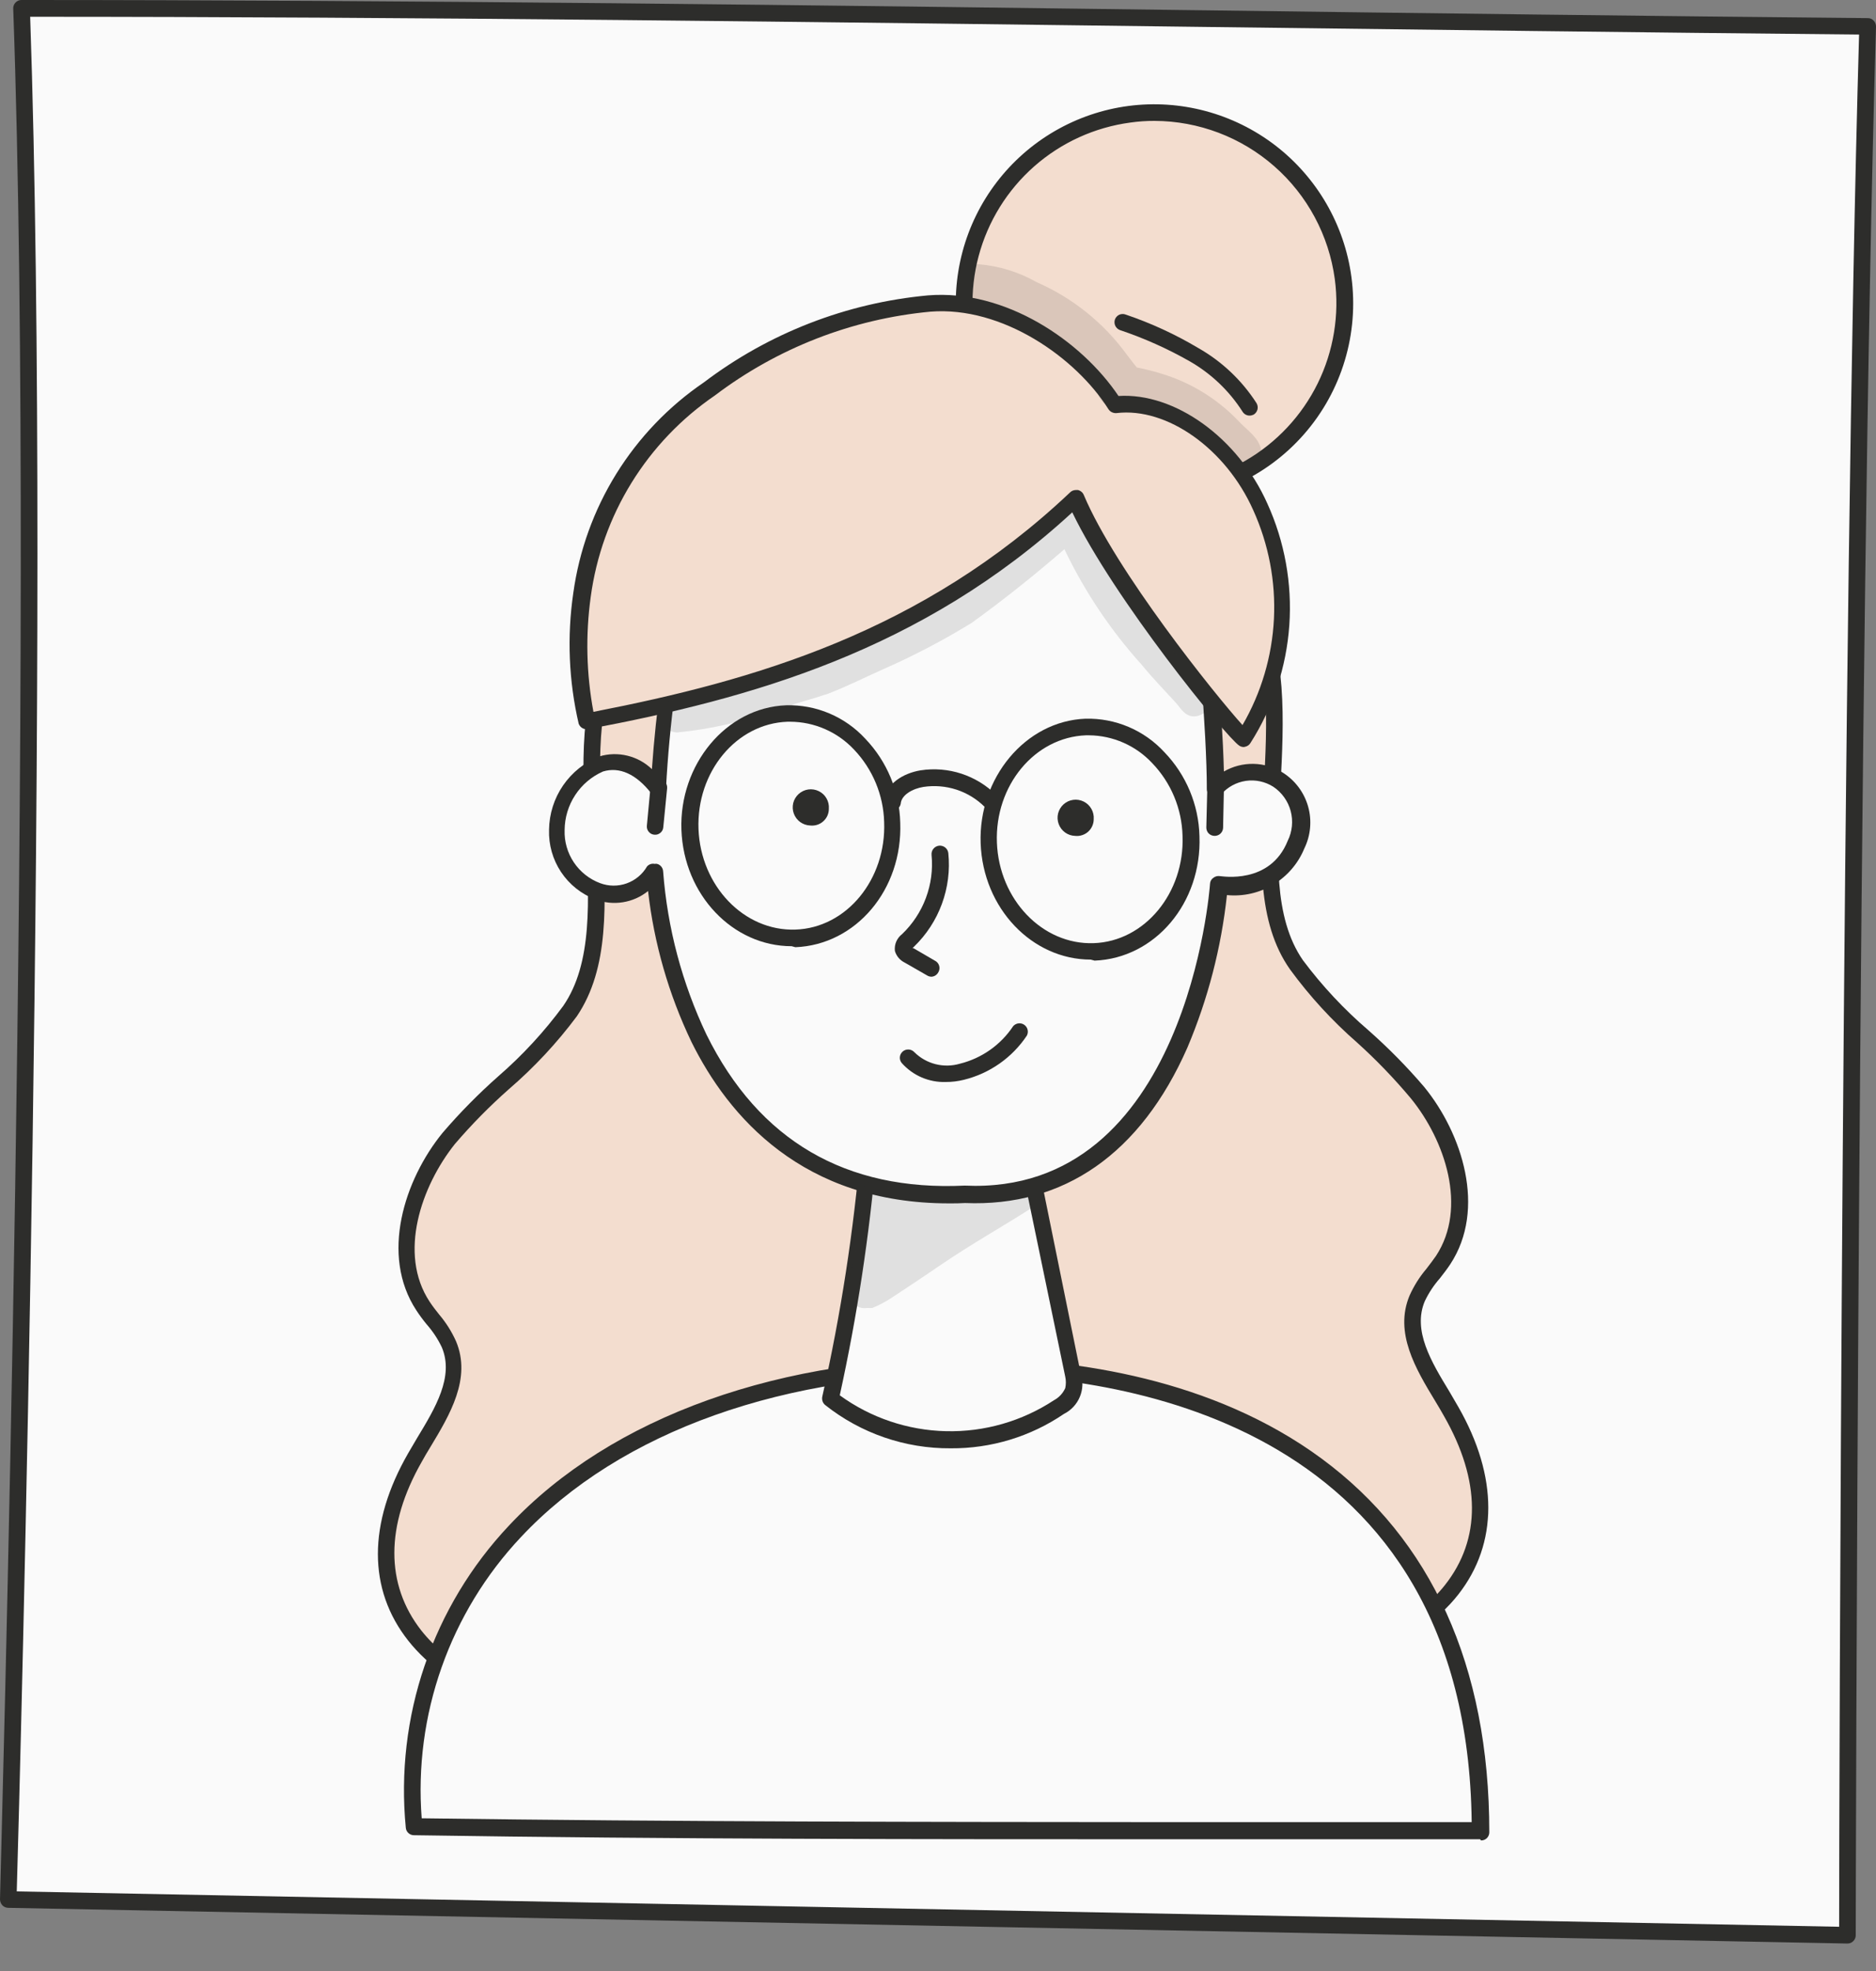
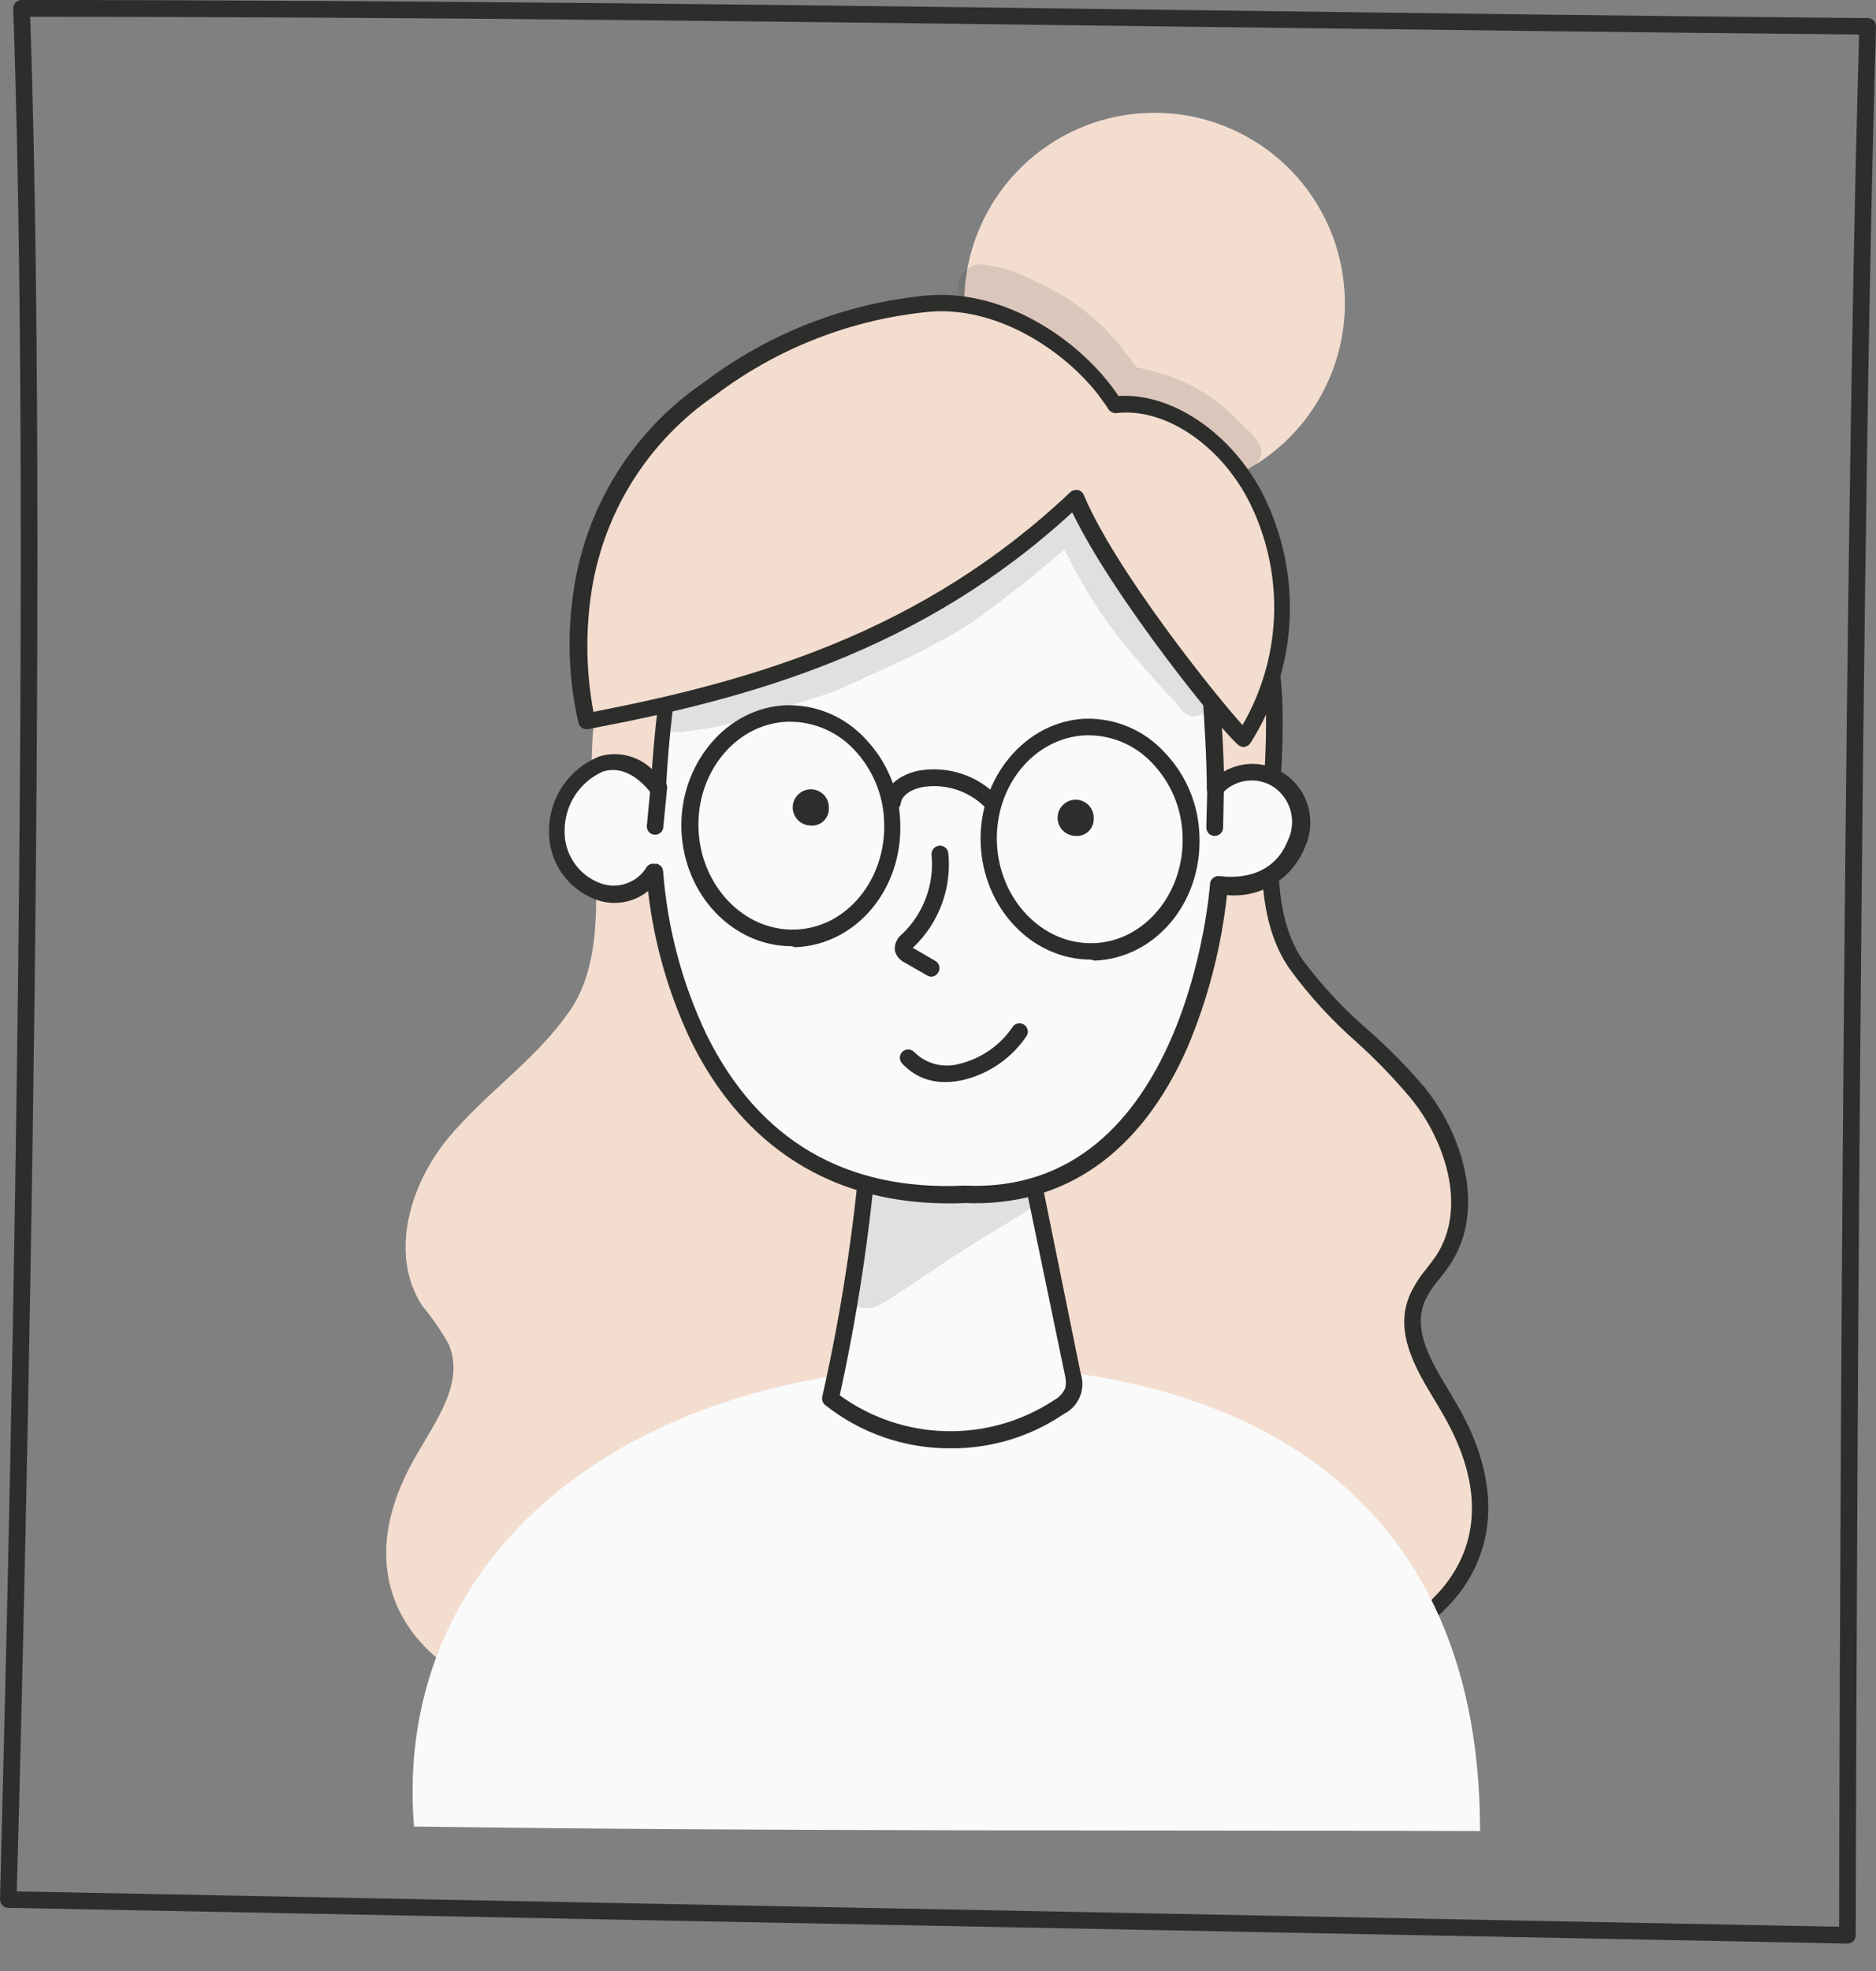
<svg xmlns="http://www.w3.org/2000/svg" width="60" height="63" viewBox="0 0 60 63" fill="none">
  <rect x="0" y="0" width="60" height="63" fill="#808080" stroke="none" />
  <g clip-path="url(#clip0_311_3751)">
-     <path d="M59.732 0.841C39.943 0.659 19.826 0.268 0.686 0.268C1.425 20.979 0.268 60.718 0.268 60.718L59.089 61.859C59.089 61.859 59.148 20.727 59.732 0.841Z" fill="#FAFAFA" />
    <path d="M59.089 62.122L0.263 60.981C0.228 60.98 0.193 60.973 0.161 60.959C0.128 60.946 0.099 60.925 0.075 60.9C0.027 60.847 0 60.779 0 60.707C0 60.311 1.152 20.743 0.423 0.273C0.421 0.238 0.427 0.202 0.44 0.169C0.453 0.135 0.473 0.105 0.498 0.08C0.522 0.055 0.551 0.034 0.584 0.02C0.616 0.007 0.651 -0 0.686 1.87144e-05C13.075 1.87144e-05 26.102 0.166 38.7 0.332C45.602 0.423 52.745 0.514 59.737 0.579C59.773 0.578 59.807 0.585 59.84 0.599C59.872 0.613 59.901 0.633 59.925 0.659C59.974 0.711 60.001 0.78 60 0.852C59.421 20.507 59.352 61.447 59.352 61.859C59.352 61.895 59.345 61.929 59.331 61.962C59.317 61.994 59.297 62.023 59.271 62.047C59.247 62.071 59.219 62.09 59.188 62.103C59.156 62.115 59.123 62.122 59.089 62.122V62.122ZM0.536 60.456L58.821 61.586C58.821 57.996 58.912 20.02 59.459 1.104C52.557 1.04 45.526 0.948 38.689 0.863C26.187 0.702 13.262 0.536 0.965 0.536C1.64 20.197 0.638 56.946 0.536 60.456Z" fill="#2D2D2B" />
    <path d="M39.969 19.109C41.871 22.592 39.476 27.972 41.453 30.839C42.525 32.398 44.133 33.448 45.344 34.906C46.555 36.363 47.241 38.625 46.164 40.264C45.846 40.647 45.565 41.058 45.322 41.491C44.787 42.724 45.767 43.978 46.394 45.108C49.834 51.062 43.152 54.657 36.636 52.744C33.727 51.882 32.612 51.282 30.426 49.122C28.239 46.962 27.05 43.94 26.675 40.816C26.361 37.657 26.601 34.468 27.382 31.39C28.191 27.816 29.525 24.183 32.14 21.702C34.755 19.221 37.054 16.644 39.969 19.109Z" fill="#F3DDCF" />
    <path d="M40.157 53.522C38.94 53.515 37.729 53.335 36.562 52.986C33.695 52.139 32.516 51.55 30.239 49.299C28.186 47.268 26.825 44.267 26.397 40.843C26.08 37.652 26.321 34.43 27.109 31.321C28.149 26.761 29.687 23.642 31.932 21.499L32.468 21C34.922 18.659 37.237 16.445 40.136 18.9C40.16 18.921 40.18 18.947 40.195 18.975C41.181 20.781 41.063 23.042 40.951 25.185C40.838 27.329 40.725 29.322 41.669 30.689C42.284 31.512 42.988 32.265 43.769 32.934C44.403 33.494 44.998 34.097 45.548 34.74C46.765 36.229 47.547 38.641 46.384 40.409C46.282 40.564 46.164 40.715 46.052 40.859C45.858 41.079 45.696 41.324 45.57 41.588C45.173 42.526 45.773 43.522 46.357 44.481L46.641 44.969C47.922 47.204 47.917 49.336 46.641 50.965C45.366 52.594 42.869 53.522 40.157 53.522ZM37.596 18.385C35.989 18.385 34.493 19.816 32.843 21.397L32.307 21.895C30.126 23.964 28.637 26.997 27.624 31.45C26.85 34.497 26.613 37.655 26.922 40.784C27.329 44.096 28.642 46.984 30.608 48.929C32.827 51.121 33.904 51.657 36.712 52.514C40.463 53.629 44.482 52.852 46.213 50.665C47.376 49.192 47.365 47.327 46.181 45.258C46.095 45.103 45.998 44.942 45.902 44.782C45.28 43.758 44.584 42.595 45.082 41.411C45.22 41.103 45.4 40.816 45.618 40.559C45.73 40.414 45.832 40.28 45.929 40.141C46.941 38.598 46.218 36.449 45.12 35.104C44.59 34.472 44.017 33.877 43.405 33.325C42.606 32.628 41.887 31.844 41.261 30.989C40.19 29.472 40.302 27.382 40.42 25.185C40.527 23.111 40.645 20.963 39.756 19.291C39.168 18.74 38.401 18.418 37.596 18.385V18.385Z" fill="#2D2D2B" />
    <path d="M19.719 20.588C17.811 24.071 20.207 29.472 18.219 32.312C17.147 33.877 15.539 34.922 14.328 36.385C13.117 37.848 12.431 40.098 13.508 41.743C13.827 42.123 14.108 42.532 14.35 42.965C14.886 44.203 13.905 45.457 13.278 46.582C9.859 52.514 16.531 56.147 23.041 54.218C25.951 53.355 27.066 52.755 29.252 50.596C31.438 48.436 32.628 45.419 33.003 42.295C33.316 39.134 33.077 35.943 32.296 32.864C31.486 29.295 30.152 25.657 27.537 23.176C24.922 20.695 22.629 18.123 19.719 20.588Z" fill="#F3DDCF" />
-     <path d="M19.526 54.995C16.809 54.995 14.355 54.084 13.059 52.444C11.762 50.805 11.762 48.693 13.059 46.443L13.342 45.961C13.927 44.996 14.527 43.999 14.13 43.062C14.004 42.798 13.841 42.552 13.648 42.333C13.529 42.189 13.418 42.039 13.316 41.883C12.153 40.114 12.935 37.708 14.152 36.213C14.702 35.571 15.297 34.968 15.931 34.407C16.707 33.735 17.406 32.978 18.015 32.151C18.953 30.79 18.846 28.781 18.733 26.654C18.621 24.526 18.503 22.249 19.483 20.448C19.5 20.421 19.52 20.396 19.542 20.373C22.441 17.919 24.756 20.132 27.21 22.474L27.746 22.972C30.008 25.116 31.546 28.234 32.569 32.794C33.361 35.908 33.604 39.136 33.287 42.333C32.858 45.757 31.497 48.763 29.445 50.789C27.168 53.045 25.989 53.629 23.122 54.475C21.955 54.822 20.744 54.997 19.526 54.995V54.995ZM19.928 20.759C19.039 22.42 19.157 24.564 19.264 26.654C19.382 28.872 19.494 30.94 18.449 32.484C17.812 33.338 17.082 34.12 16.274 34.815C15.659 35.358 15.082 35.944 14.548 36.567C13.476 37.912 12.726 40.066 13.739 41.604C13.835 41.749 13.937 41.883 14.05 42.022C14.268 42.279 14.448 42.566 14.586 42.874C15.084 44.058 14.387 45.221 13.766 46.25C13.669 46.411 13.573 46.566 13.487 46.727C12.324 48.763 12.324 50.644 13.471 52.112C15.202 54.304 19.194 55.081 22.972 53.961C25.78 53.13 26.857 52.594 29.07 50.408C31.037 48.463 32.349 45.585 32.757 42.263C33.066 39.133 32.829 35.972 32.055 32.923C31.042 28.47 29.552 25.421 27.371 23.369L26.835 22.87C24.483 20.614 22.441 18.664 19.928 20.759V20.759Z" fill="#2D2D2B" />
    <path d="M47.337 58.526C47.337 46.968 38.763 43.769 31.261 43.662C20.26 43.501 12.533 49.556 13.24 58.382C25.029 58.548 36.438 58.489 47.337 58.526Z" fill="#FAFAFA" />
-     <path d="M47.337 58.789C44.079 58.789 40.848 58.789 37.424 58.789C29.595 58.789 21.503 58.789 13.241 58.66C13.174 58.661 13.109 58.635 13.06 58.589C13.011 58.544 12.982 58.481 12.978 58.414C12.808 56.664 13.014 54.898 13.582 53.235C14.15 51.571 15.068 50.048 16.273 48.769C19.542 45.275 25.013 43.324 31.277 43.41C34.369 43.453 38.779 44.048 42.273 46.625C45.767 49.203 47.632 53.232 47.632 58.564C47.633 58.599 47.626 58.633 47.613 58.665C47.6 58.697 47.581 58.727 47.557 58.751C47.532 58.776 47.503 58.795 47.471 58.808C47.438 58.821 47.404 58.827 47.369 58.827L47.337 58.789ZM13.487 58.119C21.664 58.232 29.675 58.237 37.424 58.242C40.752 58.242 43.902 58.242 47.069 58.242C46.919 45.548 35.977 43.994 31.256 43.94C25.147 43.855 19.832 45.746 16.659 49.133C15.534 50.328 14.671 51.744 14.125 53.291C13.578 54.839 13.361 56.483 13.487 58.119V58.119Z" fill="#2D2D2B" />
    <path d="M26.557 44.701C27.152 42.053 27.565 39.368 27.794 36.663C28.922 36.359 30.089 36.229 31.256 36.278C31.515 36.261 31.775 36.296 32.021 36.381C32.267 36.465 32.493 36.598 32.687 36.771C32.869 37.028 32.983 37.326 33.019 37.639L34.294 43.94C34.366 44.136 34.359 44.35 34.277 44.541C34.194 44.732 34.041 44.883 33.85 44.964C32.76 45.689 31.469 46.054 30.161 46.007C28.852 45.96 27.592 45.503 26.557 44.701Z" fill="#FAFAFA" />
    <path d="M30.405 46.293C28.949 46.303 27.533 45.815 26.392 44.91C26.352 44.878 26.323 44.835 26.307 44.787C26.291 44.738 26.289 44.687 26.3 44.637C26.893 42.007 27.304 39.339 27.533 36.653C27.537 36.599 27.558 36.548 27.592 36.506C27.627 36.465 27.674 36.436 27.726 36.422C28.881 36.11 30.078 35.978 31.273 36.031C31.51 35.987 31.754 35.995 31.988 36.052C32.222 36.109 32.441 36.216 32.631 36.364C32.821 36.513 32.977 36.7 33.09 36.913C33.202 37.126 33.268 37.361 33.283 37.601L34.563 43.898C34.645 44.142 34.636 44.408 34.537 44.646C34.439 44.884 34.258 45.079 34.027 45.194C32.959 45.92 31.696 46.303 30.405 46.293V46.293ZM26.858 44.599C27.849 45.319 29.036 45.718 30.26 45.746C31.485 45.774 32.688 45.428 33.711 44.755C33.87 44.669 33.996 44.534 34.07 44.369C34.096 44.249 34.096 44.125 34.07 44.005L32.763 37.708C32.73 37.44 32.635 37.183 32.484 36.958C32.139 36.671 31.695 36.529 31.246 36.562C30.164 36.514 29.081 36.624 28.031 36.889C27.808 39.482 27.416 42.057 26.858 44.599V44.599Z" fill="#2D2D2B" />
    <path d="M38.497 19.173C38.497 19.173 38.877 23.192 38.877 25.218C39.981 23.964 42.232 25.073 41.455 27.023C40.812 28.631 38.99 28.315 38.99 28.315C38.99 28.315 38.315 38.528 30.866 38.191C21.403 38.582 20.942 27.865 20.942 27.865C19.785 29.472 17.727 28.111 17.824 26.525C17.936 24.789 19.662 23.396 21.071 25.207C21.182 23.127 21.458 21.059 21.896 19.023C22.014 18.372 22.281 17.757 22.676 17.226C23.071 16.695 23.584 16.263 24.174 15.963C25.366 15.363 26.681 15.046 28.016 15.036C29.593 14.959 31.173 15.092 32.715 15.433C34.832 15.899 36.975 16.874 38.497 19.173Z" fill="#FAFAFA" />
    <path d="M30.351 38.464C25.668 38.464 23.294 35.683 22.115 33.304C21.387 31.784 20.918 30.154 20.727 28.481C20.494 28.669 20.217 28.792 19.921 28.839C19.626 28.886 19.324 28.855 19.044 28.749C18.595 28.579 18.21 28.273 17.944 27.873C17.678 27.473 17.544 27 17.56 26.52C17.567 26.014 17.723 25.522 18.009 25.105C18.296 24.689 18.698 24.366 19.168 24.178C19.459 24.09 19.768 24.082 20.064 24.154C20.36 24.225 20.631 24.374 20.85 24.585C20.982 22.701 21.247 20.828 21.643 18.98C21.765 18.289 22.047 17.636 22.466 17.072C22.884 16.508 23.428 16.05 24.055 15.733C25.281 15.107 26.637 14.776 28.015 14.768C29.613 14.692 31.215 14.828 32.778 15.17C35.458 15.77 37.424 17.03 38.726 19.028C38.748 19.064 38.763 19.104 38.769 19.146C38.769 19.184 39.091 22.549 39.144 24.66C39.432 24.494 39.76 24.409 40.093 24.416C40.425 24.422 40.749 24.52 41.031 24.698C41.423 24.946 41.71 25.331 41.837 25.778C41.963 26.224 41.92 26.703 41.716 27.12C41.519 27.601 41.171 28.006 40.725 28.274C40.279 28.543 39.759 28.66 39.241 28.61C39.06 30.288 38.634 31.931 37.976 33.486C36.481 36.878 34.022 38.582 30.865 38.453C30.689 38.464 30.544 38.464 30.351 38.464ZM20.941 27.613C20.966 27.607 20.991 27.607 21.016 27.613C21.07 27.627 21.117 27.659 21.152 27.702C21.186 27.745 21.207 27.799 21.209 27.854C21.346 29.664 21.817 31.434 22.597 33.073C24.269 36.449 27.045 38.078 30.855 37.896C37.96 38.223 38.694 28.368 38.7 28.25C38.701 28.212 38.712 28.175 38.73 28.141C38.749 28.108 38.775 28.079 38.807 28.058C38.836 28.035 38.87 28.018 38.906 28.009C38.942 28 38.979 27.998 39.016 28.004C39.08 28.004 40.623 28.283 41.186 26.873C41.331 26.579 41.364 26.241 41.28 25.924C41.195 25.607 40.998 25.331 40.725 25.148C40.464 24.982 40.153 24.915 39.847 24.959C39.541 25.004 39.262 25.156 39.059 25.389C39.023 25.429 38.977 25.458 38.925 25.471C38.873 25.485 38.819 25.482 38.769 25.463C38.719 25.444 38.675 25.411 38.645 25.367C38.614 25.323 38.598 25.271 38.598 25.218C38.598 23.369 38.271 19.789 38.217 19.264C36.985 17.394 35.206 16.258 32.639 15.69C31.121 15.357 29.567 15.225 28.015 15.299C26.712 15.301 25.427 15.607 24.264 16.194C23.708 16.471 23.226 16.874 22.854 17.371C22.482 17.868 22.23 18.444 22.12 19.055C22.12 19.055 22.12 19.055 22.12 19.055C21.685 21.081 21.41 23.138 21.3 25.207C21.298 25.261 21.28 25.313 21.247 25.357C21.214 25.4 21.169 25.432 21.117 25.448C21.066 25.465 21.01 25.465 20.959 25.448C20.907 25.432 20.861 25.4 20.829 25.357C20.346 24.741 19.811 24.5 19.285 24.66C18.922 24.82 18.613 25.082 18.396 25.414C18.178 25.746 18.061 26.134 18.058 26.53C18.045 26.897 18.148 27.258 18.352 27.563C18.556 27.868 18.851 28.101 19.194 28.229C19.467 28.332 19.768 28.334 20.043 28.236C20.317 28.138 20.549 27.946 20.695 27.693C20.725 27.66 20.764 27.634 20.807 27.62C20.851 27.606 20.897 27.604 20.941 27.613V27.613Z" fill="#2D2D2B" />
    <path d="M42.959 8.89C42.801 7.697 42.292 6.578 41.498 5.673C40.703 4.769 39.658 4.121 38.495 3.811C37.333 3.5 36.104 3.542 34.964 3.929C33.825 4.317 32.826 5.034 32.094 5.989C31.362 6.944 30.929 8.095 30.851 9.296C30.773 10.497 31.052 11.694 31.654 12.737C32.256 13.779 33.154 14.619 34.233 15.152C35.312 15.684 36.526 15.884 37.719 15.727C38.512 15.623 39.277 15.364 39.97 14.963C40.663 14.563 41.27 14.03 41.757 13.395C42.243 12.76 42.6 12.035 42.807 11.262C43.013 10.489 43.065 9.683 42.959 8.89V8.89Z" fill="#F3DDCF" />
-     <path d="M36.92 16.044C35.381 16.041 33.895 15.48 32.737 14.465C31.579 13.45 30.828 12.05 30.624 10.524C30.514 9.697 30.568 8.856 30.783 8.049C30.998 7.242 31.37 6.486 31.878 5.823C32.385 5.16 33.019 4.604 33.741 4.186C34.464 3.768 35.262 3.496 36.09 3.387C37.76 3.169 39.448 3.622 40.785 4.646C42.121 5.671 42.998 7.183 43.222 8.852V8.852C43.343 9.75 43.27 10.663 43.008 11.531C42.747 12.398 42.303 13.199 41.706 13.88C41.109 14.562 40.373 15.107 39.547 15.48C38.722 15.854 37.826 16.046 36.92 16.044V16.044ZM36.92 3.864C36.664 3.863 36.408 3.881 36.154 3.917C35.013 4.069 33.943 4.556 33.079 5.316C32.215 6.076 31.596 7.075 31.299 8.187C31.003 9.299 31.043 10.474 31.414 11.563C31.785 12.652 32.471 13.607 33.385 14.306C34.298 15.006 35.399 15.419 36.547 15.493C37.696 15.567 38.84 15.299 39.836 14.723C40.833 14.146 41.635 13.288 42.144 12.255C42.652 11.223 42.842 10.063 42.691 8.922V8.922C42.502 7.525 41.815 6.243 40.755 5.314C39.695 4.384 38.335 3.869 36.925 3.864H36.92Z" fill="#2D2D2B" />
    <path d="M34.407 15.931C29.585 20.491 24.162 22.035 18.782 23.042C18.477 21.717 18.421 20.347 18.616 19.002C18.798 17.683 19.254 16.417 19.956 15.285C20.657 14.154 21.588 13.182 22.688 12.432C24.733 10.887 27.167 9.942 29.719 9.704C32.227 9.501 34.622 11.312 35.661 12.92C37.494 12.705 39.445 14.243 40.307 16.183C40.84 17.366 41.07 18.662 40.977 19.956C40.883 21.25 40.469 22.5 39.771 23.594C39.477 23.422 35.554 18.664 34.407 15.931Z" fill="#F3DDCF" />
    <path d="M39.782 23.878C39.73 23.878 39.68 23.863 39.637 23.835C39.23 23.578 35.612 19.125 34.294 16.376C29.472 20.813 24 22.329 18.808 23.305C18.746 23.316 18.681 23.305 18.627 23.274C18.572 23.242 18.53 23.192 18.508 23.133C18.19 21.763 18.132 20.345 18.336 18.953C18.523 17.602 18.991 16.305 19.71 15.146C20.43 13.987 21.383 12.991 22.511 12.223C24.593 10.645 27.074 9.682 29.675 9.442C32.151 9.238 34.584 10.889 35.773 12.657C37.574 12.544 39.594 13.991 40.532 16.092C41.087 17.311 41.329 18.65 41.236 19.986C41.142 21.322 40.716 22.614 39.996 23.744C39.978 23.775 39.954 23.802 39.926 23.823C39.897 23.844 39.864 23.859 39.83 23.867L39.782 23.878ZM34.423 15.663H34.477C34.518 15.673 34.557 15.693 34.59 15.721C34.623 15.749 34.648 15.784 34.664 15.824C35.688 18.251 38.86 22.206 39.739 23.176C40.34 22.141 40.684 20.978 40.744 19.783C40.803 18.588 40.576 17.396 40.082 16.306C39.208 14.345 37.327 13.011 35.709 13.204C35.659 13.208 35.609 13.199 35.563 13.177C35.518 13.156 35.48 13.122 35.452 13.08C34.412 11.43 32.06 9.779 29.756 9.962C27.254 10.196 24.867 11.124 22.864 12.641C21.789 13.375 20.88 14.327 20.196 15.434C19.512 16.542 19.069 17.781 18.894 19.071C18.724 20.295 18.753 21.538 18.98 22.753C24.113 21.756 29.498 20.207 34.225 15.738C34.249 15.714 34.277 15.695 34.308 15.683C34.34 15.67 34.373 15.663 34.407 15.663H34.423Z" fill="#2D2D2B" />
    <path d="M30.25 34.584C29.986 34.593 29.724 34.543 29.481 34.44C29.239 34.336 29.022 34.18 28.846 33.984C28.822 33.958 28.805 33.927 28.793 33.894C28.782 33.861 28.777 33.826 28.78 33.791C28.782 33.756 28.792 33.722 28.808 33.691C28.824 33.66 28.846 33.632 28.872 33.609C28.926 33.563 28.995 33.541 29.066 33.546C29.136 33.551 29.201 33.583 29.248 33.636C29.436 33.82 29.669 33.951 29.924 34.015C30.18 34.079 30.447 34.074 30.7 34C31.398 33.827 32.006 33.399 32.404 32.8C32.447 32.751 32.507 32.719 32.572 32.71C32.637 32.702 32.703 32.718 32.757 32.755C32.811 32.792 32.849 32.847 32.865 32.911C32.881 32.975 32.873 33.042 32.843 33.1C32.371 33.808 31.65 34.313 30.823 34.515C30.635 34.561 30.443 34.585 30.25 34.584V34.584Z" fill="#2D2D2B" />
    <path d="M34.98 26.182C34.989 26.067 34.962 25.952 34.905 25.852C34.847 25.751 34.761 25.671 34.658 25.62C34.554 25.569 34.437 25.55 34.323 25.566C34.208 25.582 34.101 25.632 34.016 25.709C33.93 25.787 33.869 25.888 33.841 26C33.813 26.112 33.82 26.23 33.86 26.339C33.899 26.447 33.971 26.541 34.064 26.609C34.158 26.677 34.27 26.715 34.385 26.718C34.461 26.726 34.536 26.719 34.608 26.695C34.681 26.672 34.747 26.634 34.803 26.584C34.859 26.533 34.904 26.471 34.934 26.402C34.965 26.333 34.981 26.258 34.98 26.182Z" fill="#2D2D2B" />
    <path d="M26.509 25.85C26.518 25.735 26.492 25.619 26.434 25.519C26.377 25.419 26.291 25.338 26.187 25.288C26.083 25.237 25.966 25.218 25.852 25.234C25.738 25.25 25.631 25.3 25.545 25.377C25.459 25.455 25.398 25.556 25.37 25.668C25.343 25.78 25.349 25.898 25.389 26.006C25.429 26.115 25.5 26.209 25.594 26.277C25.687 26.344 25.799 26.382 25.915 26.386C25.99 26.394 26.066 26.386 26.138 26.363C26.21 26.34 26.276 26.302 26.332 26.251C26.388 26.201 26.433 26.139 26.464 26.07C26.494 26 26.51 25.925 26.509 25.85Z" fill="#2D2D2B" />
    <path d="M29.794 31.219C29.75 31.219 29.705 31.208 29.666 31.187L28.937 30.769C28.861 30.732 28.793 30.68 28.739 30.615C28.684 30.551 28.644 30.475 28.621 30.394C28.61 30.292 28.625 30.189 28.665 30.096C28.706 30.002 28.77 29.92 28.851 29.858C29.189 29.535 29.45 29.14 29.613 28.702C29.777 28.264 29.839 27.794 29.794 27.329C29.791 27.294 29.794 27.258 29.803 27.224C29.813 27.19 29.83 27.158 29.852 27.131C29.874 27.103 29.901 27.08 29.933 27.063C29.964 27.046 29.998 27.035 30.033 27.031C30.068 27.027 30.104 27.031 30.138 27.041C30.172 27.05 30.203 27.067 30.231 27.089C30.259 27.111 30.282 27.139 30.299 27.17C30.316 27.201 30.326 27.235 30.33 27.27C30.386 27.819 30.315 28.373 30.125 28.891C29.935 29.409 29.629 29.877 29.232 30.26C29.214 30.275 29.198 30.291 29.183 30.308H29.216L29.934 30.726C29.989 30.764 30.028 30.822 30.042 30.888C30.056 30.954 30.044 31.023 30.009 31.08C29.988 31.119 29.957 31.153 29.92 31.177C29.882 31.202 29.839 31.216 29.794 31.219Z" fill="#2D2D2B" />
    <path d="M34.885 30.672C33.009 30.672 31.439 29.033 31.364 26.954C31.289 24.875 32.789 23.047 34.718 22.972C35.191 22.961 35.661 23.05 36.096 23.235C36.532 23.42 36.922 23.696 37.242 24.044C37.937 24.766 38.337 25.722 38.362 26.723C38.443 28.867 36.937 30.63 35.008 30.705L34.885 30.672ZM34.831 23.503H34.729C33.09 23.567 31.814 25.11 31.884 26.932C31.953 28.754 33.341 30.201 34.976 30.147C36.61 30.094 37.891 28.54 37.821 26.718C37.8 25.849 37.454 25.019 36.851 24.392C36.592 24.115 36.28 23.893 35.932 23.74C35.585 23.587 35.21 23.506 34.831 23.503Z" fill="#2D2D2B" />
    <path d="M25.32 30.244C23.439 30.244 21.869 28.604 21.794 26.525C21.719 24.446 23.219 22.613 25.148 22.543C25.622 22.531 26.093 22.62 26.529 22.805C26.965 22.99 27.357 23.266 27.677 23.615C28.369 24.339 28.767 25.294 28.792 26.294C28.872 28.438 27.372 30.201 25.438 30.276L25.32 30.244ZM25.271 23.069H25.186C23.546 23.128 22.271 24.676 22.34 26.498C22.41 28.32 23.798 29.767 25.438 29.713C27.077 29.66 28.347 28.106 28.278 26.278C28.255 25.412 27.911 24.585 27.313 23.958C27.051 23.679 26.735 23.456 26.384 23.303C26.033 23.15 25.654 23.07 25.271 23.069V23.069Z" fill="#2D2D2B" />
    <path d="M28.519 25.903C28.484 25.901 28.45 25.892 28.418 25.877C28.387 25.861 28.359 25.84 28.336 25.813C28.313 25.787 28.295 25.756 28.285 25.723C28.274 25.689 28.27 25.654 28.272 25.619C28.315 25.057 28.889 24.714 29.441 24.623C29.88 24.555 30.33 24.592 30.753 24.731C31.175 24.87 31.559 25.106 31.873 25.421C31.898 25.445 31.918 25.475 31.932 25.507C31.945 25.539 31.952 25.574 31.952 25.609C31.952 25.644 31.945 25.678 31.932 25.71C31.918 25.743 31.898 25.772 31.873 25.796C31.823 25.845 31.756 25.873 31.686 25.873C31.616 25.873 31.548 25.845 31.498 25.796C31.244 25.542 30.933 25.352 30.592 25.24C30.25 25.129 29.887 25.099 29.532 25.153C29.194 25.207 28.83 25.405 28.808 25.689C28.796 25.755 28.76 25.814 28.706 25.854C28.652 25.893 28.585 25.911 28.519 25.903Z" fill="#2D2D2B" />
-     <path d="M39.969 13.284C39.922 13.285 39.877 13.273 39.836 13.251C39.796 13.228 39.762 13.195 39.738 13.155C39.314 12.491 38.734 11.94 38.05 11.548C37.341 11.145 36.595 10.811 35.821 10.551C35.754 10.527 35.7 10.477 35.67 10.413C35.64 10.349 35.636 10.275 35.66 10.208C35.672 10.176 35.691 10.146 35.714 10.121C35.737 10.095 35.766 10.075 35.797 10.06C35.828 10.046 35.862 10.038 35.897 10.037C35.931 10.035 35.966 10.041 35.998 10.053C36.809 10.327 37.589 10.686 38.324 11.124C39.079 11.552 39.719 12.157 40.188 12.887C40.224 12.948 40.234 13.02 40.218 13.088C40.2 13.156 40.157 13.215 40.097 13.252C40.057 13.272 40.014 13.283 39.969 13.284V13.284Z" fill="#2D2D2B" />
    <g opacity="0.13">
      <path d="M27.136 41.122L27.248 40.506C27.352 40.125 27.423 39.736 27.462 39.343L27.655 38.234C27.663 38.217 27.666 38.198 27.666 38.18C27.666 38.162 27.663 38.143 27.655 38.126C27.658 38.1 27.658 38.073 27.655 38.046C27.668 38.013 27.668 37.977 27.655 37.944C27.642 37.911 27.618 37.884 27.586 37.869C27.816 37.666 28.165 37.869 28.448 37.976C28.724 38.077 29.01 38.145 29.3 38.18C29.649 38.244 30.731 38.18 31.047 38.228C31.098 38.235 31.146 38.253 31.189 38.281C31.231 38.309 31.267 38.346 31.294 38.389L31.83 38.094C31.948 38.03 32.066 37.966 32.178 37.896C32.468 37.875 32.756 37.837 33.041 37.783C33.038 37.817 33.038 37.851 33.041 37.885C33.035 37.93 33.035 37.975 33.041 38.019C33.051 38.05 33.064 38.081 33.078 38.11C33.127 38.223 33.18 38.335 33.223 38.448C33.2 38.472 33.175 38.493 33.148 38.512C32.151 39.161 31.08 39.75 30.088 40.431C29.59 40.773 29.086 41.106 28.582 41.438C28.368 41.586 28.138 41.71 27.897 41.808H27.864C27.847 41.812 27.828 41.812 27.811 41.808H27.725C27.675 41.816 27.625 41.816 27.575 41.808C27.487 41.795 27.404 41.758 27.334 41.702C27.265 41.645 27.213 41.571 27.184 41.486C27.149 41.455 27.122 41.416 27.104 41.374C27.104 41.315 27.12 41.218 27.136 41.122Z" fill="#2D2D2B" />
    </g>
    <g opacity="0.13">
      <path d="M36.438 11.816L36.379 11.789C36.397 11.801 36.417 11.81 36.438 11.816V11.816Z" fill="#2D2D2B" />
    </g>
    <g opacity="0.13">
      <path d="M39.589 13.434C38.907 12.728 38.054 12.211 37.113 11.934C36.865 11.857 36.612 11.795 36.357 11.746L36.314 11.687L36.272 11.639L36.03 11.323C35.292 10.314 34.299 9.519 33.153 9.018C32.581 8.693 31.944 8.498 31.288 8.445C31.117 8.47 30.96 8.552 30.842 8.679C30.725 8.805 30.654 8.968 30.642 9.141C30.631 9.313 30.678 9.484 30.777 9.626C30.876 9.767 31.02 9.871 31.186 9.919C32.597 10.122 33.871 10.875 34.728 12.014C34.862 12.185 34.986 12.364 35.098 12.55C35.159 12.74 35.286 12.901 35.456 13.005C35.627 13.108 35.829 13.146 36.025 13.112C37.231 13.229 38.346 13.804 39.138 14.72C39.204 14.841 39.308 14.938 39.433 14.996C39.559 15.055 39.7 15.071 39.835 15.042C39.97 15.014 40.093 14.943 40.185 14.84C40.276 14.736 40.332 14.606 40.344 14.468C40.323 14.007 39.867 13.75 39.589 13.434Z" fill="#2D2D2B" />
    </g>
    <path d="M20.925 26.68C20.89 26.677 20.857 26.667 20.826 26.651C20.796 26.634 20.768 26.612 20.747 26.585C20.725 26.558 20.708 26.527 20.698 26.494C20.689 26.46 20.685 26.426 20.689 26.391L20.807 25.137C20.81 25.103 20.82 25.069 20.837 25.038C20.853 25.008 20.875 24.981 20.902 24.959C20.929 24.937 20.96 24.921 20.994 24.911C21.027 24.901 21.062 24.898 21.096 24.901C21.166 24.91 21.23 24.944 21.275 24.998C21.32 25.052 21.342 25.121 21.337 25.191L21.214 26.439C21.212 26.474 21.202 26.509 21.186 26.54C21.17 26.571 21.147 26.599 21.12 26.621C21.093 26.643 21.062 26.66 21.029 26.671C20.995 26.681 20.96 26.684 20.925 26.68V26.68Z" fill="#2D2D2B" />
    <path d="M38.84 26.718C38.804 26.717 38.77 26.709 38.738 26.695C38.706 26.681 38.677 26.661 38.653 26.635C38.629 26.61 38.611 26.58 38.599 26.547C38.586 26.514 38.581 26.479 38.582 26.445L38.62 24.896C38.619 24.861 38.625 24.826 38.639 24.793C38.652 24.761 38.672 24.731 38.697 24.707C38.722 24.682 38.752 24.663 38.785 24.65C38.818 24.638 38.853 24.632 38.888 24.633C38.958 24.636 39.025 24.666 39.074 24.717C39.123 24.768 39.15 24.836 39.15 24.907L39.118 26.461C39.117 26.496 39.108 26.53 39.094 26.562C39.079 26.594 39.058 26.623 39.032 26.647C39.006 26.671 38.976 26.689 38.943 26.701C38.91 26.714 38.875 26.719 38.84 26.718Z" fill="#2D2D2B" />
    <g opacity="0.13">
      <path d="M38.046 21.37C37.599 20.915 37.181 20.434 36.792 19.928C36.435 19.497 36.101 19.049 35.79 18.584C35.506 18.085 35.254 17.581 35.002 17.056L35.056 17.185C34.9 16.906 34.895 16.51 34.648 16.295C34.605 16.229 34.546 16.174 34.477 16.135C33.941 15.845 33.689 16.387 33.362 16.671C32.827 17.206 32.291 17.64 31.706 18.117C30.528 19.084 29.227 19.891 27.838 20.518C27.065 20.931 26.247 21.253 25.399 21.477C24.321 21.861 23.209 22.141 22.077 22.313C21.809 22.356 21.493 22.313 21.284 22.501C21.211 22.576 21.161 22.67 21.141 22.773C21.121 22.876 21.131 22.983 21.171 23.08C21.211 23.177 21.279 23.26 21.365 23.319C21.452 23.378 21.554 23.41 21.659 23.412C22.758 23.303 23.838 23.054 24.874 22.672C25.41 22.49 25.946 22.356 26.482 22.174C27.098 21.938 27.688 21.638 28.282 21.375C29.247 20.949 30.181 20.459 31.08 19.907C32.103 19.168 33.089 18.38 34.043 17.555C34.685 18.9 35.519 20.145 36.519 21.252C36.867 21.681 37.253 22.072 37.622 22.479C37.788 22.667 38.008 23.111 38.533 22.779C39.117 22.302 38.356 21.74 38.046 21.37Z" fill="#2D2D2B" />
    </g>
  </g>
  <defs>
    <clipPath id="clip0_311_3751">
      <rect width="60" height="62.122" fill="white" />
    </clipPath>
  </defs>
</svg>